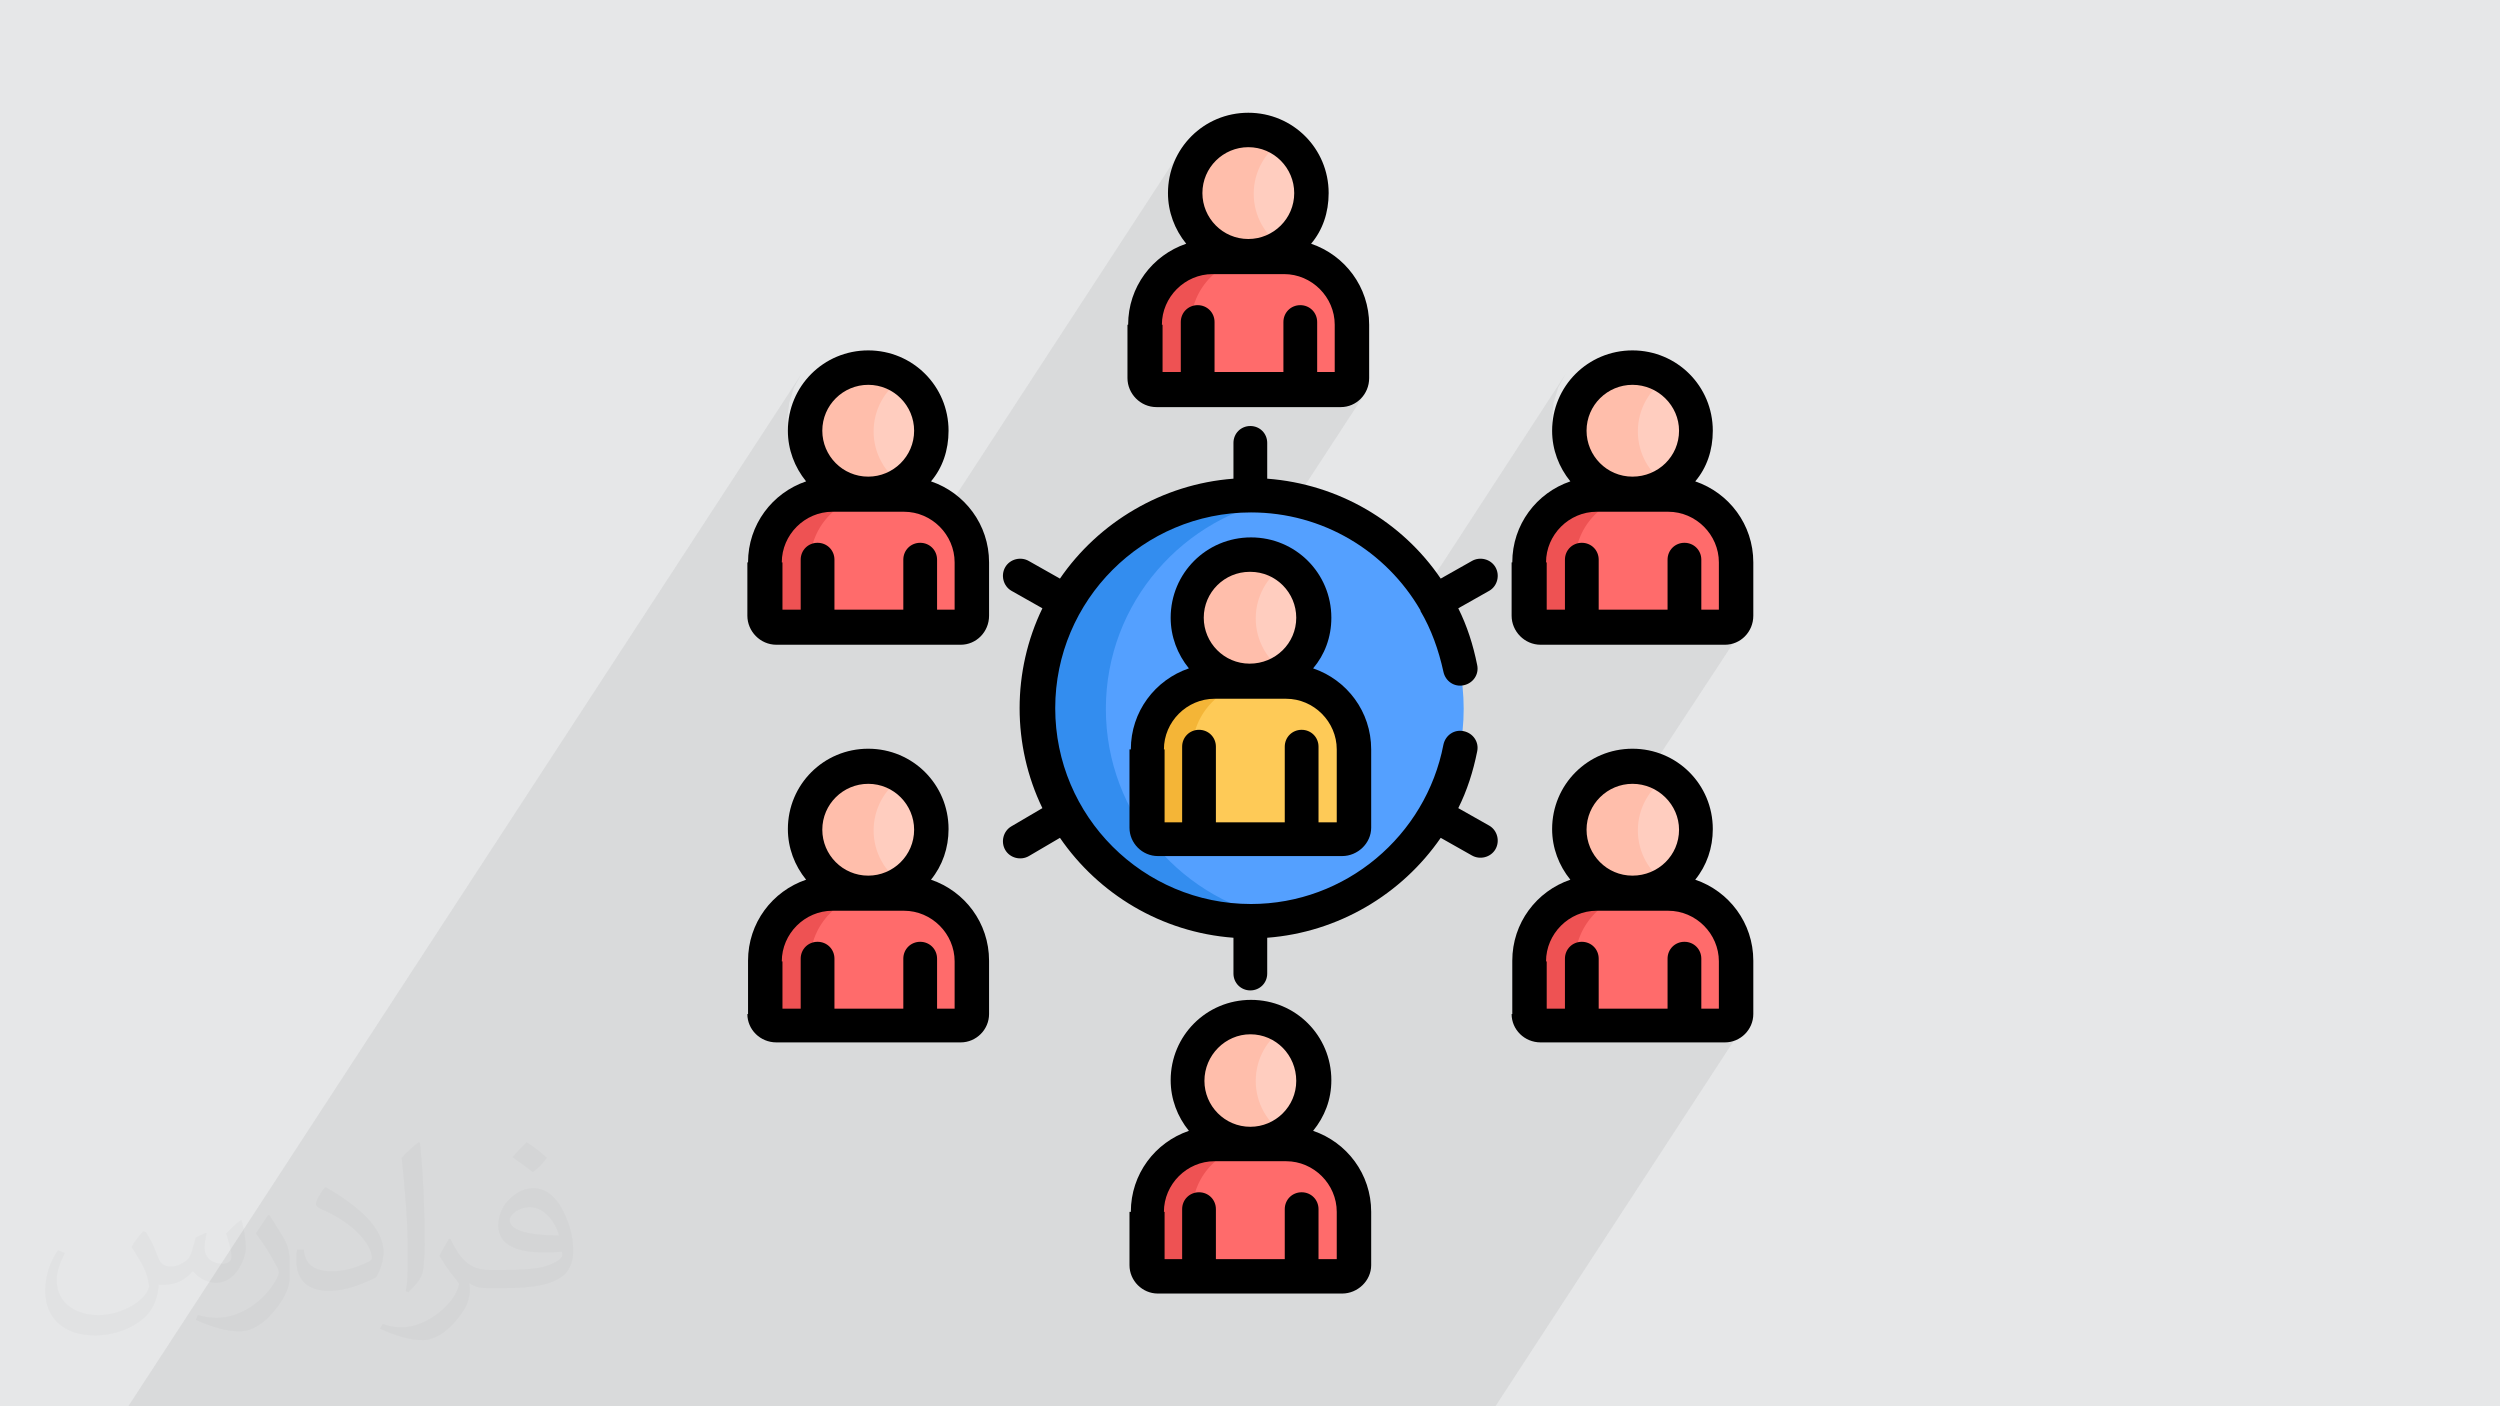
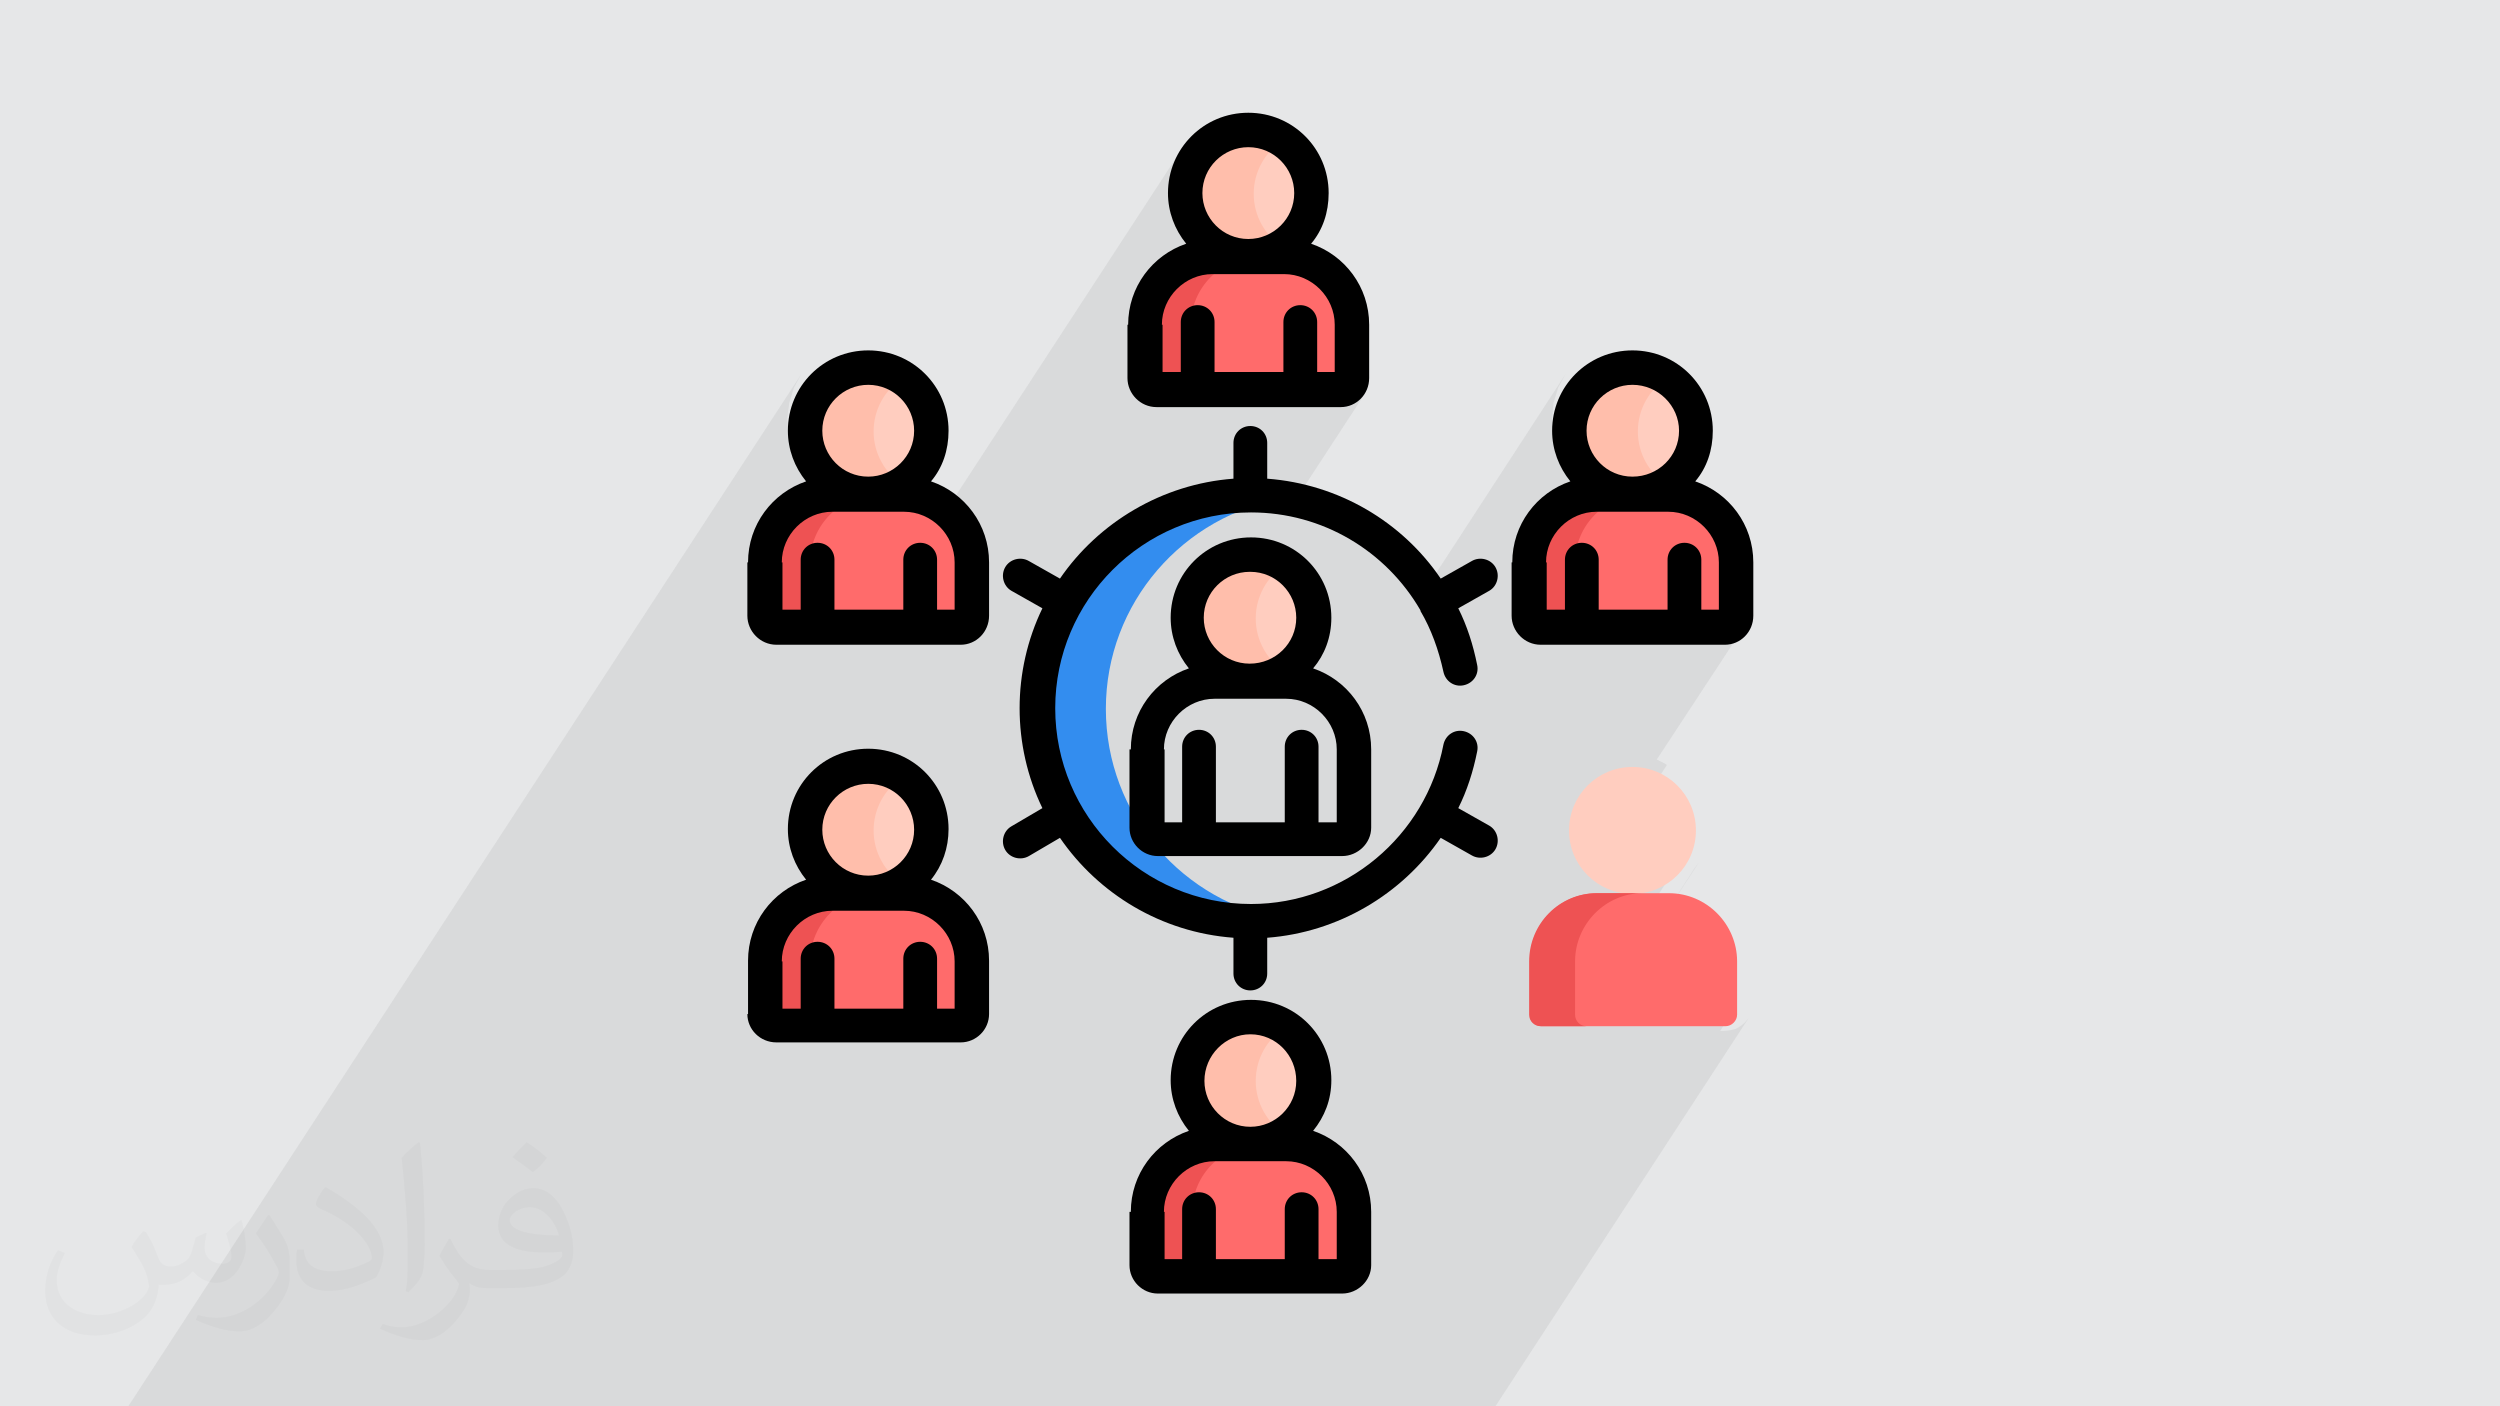
<svg xmlns="http://www.w3.org/2000/svg" xml:space="preserve" width="3.703in" height="2.083in" version="1.1" style="shape-rendering:geometricPrecision; text-rendering:geometricPrecision; image-rendering:optimizeQuality; fill-rule:evenodd; clip-rule:evenodd" viewBox="0 0 3703 2083">
  <defs>
    <style type="text/css">
   
    .fil0 {fill:#E6E7E8}
    .fil11 {fill:black;fill-rule:nonzero}
    .fil4 {fill:#338DEF;fill-rule:nonzero}
    .fil3 {fill:#54A0FF;fill-rule:nonzero}
    .fil9 {fill:#EE5253;fill-rule:nonzero}
    .fil7 {fill:#F4B537;fill-rule:nonzero}
    .fil6 {fill:#FECA57;fill-rule:nonzero}
    .fil8 {fill:#FF6B6B;fill-rule:nonzero}
    .fil10 {fill:#FFBEAB;fill-rule:nonzero}
    .fil5 {fill:#FFCDBF;fill-rule:nonzero}
    .fil1 {fill:#373435;fill-opacity:0.031}
    .fil2 {fill:#373435;fill-opacity:0.078}
   
  </style>
  </defs>
  <g id="Layer_x0020_1">
    <polygon class="fil0" points="0,0 3704,0 3704,2083 0,2083 " />
    <path class="fil1" d="M216 1825c7,11 12,21 16,32 3,7 5,19 21,19 5,0 11,-1 17,-5 7,-3 12,-9 14,-17l6 -21 15 -7 1 1c-2,8 -3,16 -3,21 0,18 15,24 27,24 7,0 13,-4 13,-10 0,-8 -4,-23 -8,-35 7,-7 14,-14 22,-20l1 1c4,15 6,30 6,40 0,10 -4,20 -8,27 -7,14 -20,25 -36,25 -12,0 -25,-6 -34,-17l-1 0c-9,11 -22,20 -43,20l-7 0c-1,14 -4,24 -9,33 -13,25 -50,42 -85,42 -49,0 -74,-28 -74,-66 0,-23 8,-45 19,-60l10 4c-7,14 -12,27 -12,40 0,35 29,52 62,52 31,0 69,-19 75,-42 -3,-25 -12,-36 -26,-59 4,-8 10,-15 17,-23l1 0 0 0 0 0 0 0zm564 -133c10,6 20,14 30,23 -6,8 -12,15 -21,21 -10,-8 -20,-15 -30,-22 7,-8 14,-15 21,-22l0 0 0 0 0 0zm5 96c-17,0 -30,11 -30,19 0,17 33,23 73,23 -5,-20 -22,-42 -43,-42zm-37 93c22,0 41,-1 55,-4 16,-4 30,-12 30,-18 0,-2 0,-3 -1,-5 -9,1 -19,1 -29,1 -29,0 -52,-7 -61,-23 -2,-5 -4,-10 -4,-16 0,-16 7,-32 19,-42 10,-9 21,-14 33,-14 21,0 37,16 48,42 6,14 11,30 11,51 0,14 -4,25 -12,34 -16,15 -45,21 -90,21l-20 0 0 0 -5 0c-11,0 -19,-2 -26,-7l-1 0c0,3 1,5 1,8 0,10 -3,23 -10,33 -20,30 -42,43 -60,43 -19,0 -42,-7 -63,-17l4 -7c7,3 16,5 29,5 34,0 78,-33 84,-64 -1,-3 -4,-6 -7,-10 -10,-12 -16,-22 -22,-32 5,-10 10,-18 14,-25l2 0c14,29 28,46 57,46l5 0 0 0 21 0 0 0 0 0 0 0zm-147 31c3,-14 3,-29 3,-43l0 -21c0,-39 -5,-96 -9,-133 7,-8 17,-17 25,-23l2 1c5,47 7,101 7,151 0,13 -1,26 -2,35 -1,12 -8,21 -22,35l-3 -1 0 0 0 0 0 0zm-151 -62c1,18 10,33 41,33 20,0 36,-5 55,-14 3,-2 5,-4 5,-5 0,-12 -9,-27 -24,-41 -14,-13 -34,-25 -51,-32 -6,-3 -8,-5 -8,-8 0,-5 7,-16 13,-24l2 0c20,11 43,27 60,44 15,16 25,33 25,51 0,13 -4,26 -11,38 -22,11 -46,20 -70,20 -29,0 -48,-14 -48,-45 0,-3 0,-9 1,-16l10 0 0 0 0 0 0 0zm-52 -52l18 29c7,11 13,22 13,41l0 24c0,19 -12,39 -32,60 -15,14 -29,20 -42,20 -19,0 -40,-6 -65,-17l3 -7c8,2 17,4 28,4 36,0 72,-26 89,-58 2,-4 3,-7 3,-9 0,-4 -2,-8 -4,-11 -9,-17 -19,-33 -30,-47 6,-9 12,-18 18,-27l2 0 0 0z" />
    <polygon class="fil2" points="2475,659 2455,689 2460,693 2469,700 2471,699 2485,687 2496,674 2367,872 2367,886 2387,886 2510,696 2516,688 2387,886 2416,886 2473,797 2476,794 2480,791 2484,788 2489,787 2494,786 2499,787 2504,788 2508,791 2512,794 2515,797 2518,802 2519,806 2520,812 2520,886 2546,886 2529,911 2555,911 2558,911 2562,910 2565,908 2567,906 2569,904 2548,936 2554,936 2563,935 2571,933 2578,929 2584,924 2590,918 2454,1125 2458,1127 2464,1130 2469,1133 2428,1197 2427,1200 2426,1212 2427,1224 2429,1236 2433,1247 2438,1257 2444,1267 2449,1272 2456,1268 2466,1260 2475,1250 2455,1279 2460,1284 2469,1291 2471,1290 2485,1278 2496,1264 2367,1463 2367,1476 2387,1476 2510,1286 2516,1278 2387,1476 2416,1476 2473,1388 2476,1384 2480,1381 2484,1379 2489,1377 2494,1377 2499,1377 2504,1379 2508,1381 2512,1384 2515,1388 2518,1392 2519,1397 2520,1402 2520,1476 2546,1476 2529,1502 2555,1502 2558,1502 2562,1501 2565,1499 2567,1497 2569,1494 2548,1527 2554,1527 2563,1526 2571,1524 2578,1520 2584,1515 2590,1508 2215,2083 2192,2083 2185,2083 2176,2083 2150,2083 2124,2083 2075,2083 2073,2083 2034,2083 2020,2083 1992,2083 1991,2083 1971,2083 1971,2083 1962,2083 1953,2083 1942,2083 1931,2083 1926,2083 1923,2083 1920,2083 1919,2083 1911,2083 1903,2083 1894,2083 1894,2083 1891,2083 1891,2083 1881,2083 1875,2083 1872,2083 1868,2083 1867,2083 1861,2083 1858,2083 1858,2083 1852,2083 1850,2083 1848,2083 1848,2083 1848,2083 1840,2083 1833,2083 1829,2083 1826,2083 1823,2083 1807,2083 1806,2083 1804,2083 1800,2083 1800,2083 1797,2083 1791,2083 1789,2083 1781,2083 1773,2083 1768,2083 1765,2083 1757,2083 1751,2083 1749,2083 1739,2083 1738,2083 1730,2083 1709,2083 1707,2083 1696,2083 1690,2083 1688,2083 1668,2083 1667,2083 1665,2083 1648,2083 1647,2083 1647,2083 1638,2083 1637,2083 1635,2083 1628,2083 1618,2083 1607,2083 1606,2083 1606,2083 1602,2083 1599,2083 1596,2083 1595,2083 1587,2083 1586,2083 1586,2083 1579,2083 1577,2083 1573,2083 1570,2083 1570,2083 1567,2083 1567,2083 1557,2083 1557,2083 1551,2083 1548,2083 1546,2083 1544,2083 1543,2083 1541,2083 1538,2083 1535,2083 1534,2083 1534,2083 1533,2083 1526,2083 1526,2083 1524,2083 1524,2083 1518,2083 1516,2083 1513,2083 1509,2083 1509,2083 1509,2083 1506,2083 1499,2083 1496,2083 1489,2083 1487,2083 1487,2083 1485,2083 1482,2083 1481,2083 1480,2083 1473,2083 1473,2083 1473,2083 1469,2083 1468,2083 1465,2083 1465,2083 1463,2083 1463,2083 1463,2083 1461,2083 1459,2083 1457,2083 1455,2083 1453,2083 1449,2083 1448,2083 1444,2083 1440,2083 1439,2083 1438,2083 1436,2083 1432,2083 1421,2083 1420,2083 1419,2083 1416,2083 1414,2083 1413,2083 1412,2083 1409,2083 1406,2083 1405,2083 1405,2083 1404,2083 1397,2083 1396,2083 1388,2083 1385,2083 1383,2083 1383,2083 1377,2083 1373,2083 1371,2083 1363,2083 1360,2083 1353,2083 1345,2083 1334,2083 1327,2083 1323,2083 1323,2083 1322,2083 1322,2083 1254,2083 1249,2083 1225,2083 1221,2083 1221,2083 1210,2083 1198,2083 1194,2083 1192,2083 1182,2083 1175,2083 1174,2083 1161,2083 1157,2083 1156,2083 1148,2083 1141,2083 1129,2083 1104,2083 1102,2083 1101,2083 1097,2083 1088,2083 1082,2083 1079,2083 1070,2083 1063,2083 1059,2083 1053,2083 1053,2083 1044,2083 1044,2083 1035,2083 1034,2083 1034,2083 1021,2083 1019,2083 1018,2083 1015,2083 1014,2083 1009,2083 1005,2083 1003,2083 1001,2083 997,2083 992,2083 986,2083 981,2083 980,2083 977,2083 968,2083 961,2083 955,2083 953,2083 953,2083 943,2083 941,2083 940,2083 937,2083 923,2083 919,2083 905,2083 902,2083 901,2083 892,2083 888,2083 884,2083 879,2083 863,2083 859,2083 859,2083 851,2083 849,2083 839,2083 838,2083 830,2083 821,2083 820,2083 820,2083 819,2083 810,2083 800,2083 800,2083 799,2083 794,2083 792,2083 791,2083 790,2083 788,2083 786,2083 782,2083 779,2083 772,2083 771,2083 762,2083 762,2083 762,2083 760,2083 759,2083 755,2083 752,2083 750,2083 749,2083 748,2083 747,2083 742,2083 741,2083 739,2083 735,2083 732,2083 726,2083 726,2083 723,2083 720,2083 718,2083 716,2083 716,2083 710,2083 708,2083 704,2083 701,2083 701,2083 699,2083 697,2083 696,2083 691,2083 688,2083 688,2083 686,2083 679,2083 678,2083 677,2083 674,2083 673,2083 672,2083 669,2083 668,2083 667,2083 665,2083 663,2083 659,2083 658,2083 657,2083 653,2083 649,2083 641,2083 636,2083 635,2083 633,2083 633,2083 626,2083 624,2083 618,2083 606,2083 606,2083 602,2083 602,2083 600,2083 598,2083 597,2083 586,2083 575,2083 568,2083 559,2083 558,2083 556,2083 537,2083 516,2083 502,2083 474,2083 473,2083 454,2083 453,2083 445,2083 435,2083 425,2083 414,2083 409,2083 405,2083 403,2083 401,2083 394,2083 386,2083 377,2083 376,2083 374,2083 363,2083 357,2083 354,2083 350,2083 341,2083 341,2083 332,2083 331,2083 331,2083 323,2083 316,2083 306,2083 288,2083 287,2083 280,2083 272,2083 264,2083 256,2083 250,2083 239,2083 221,2083 213,2083 190,2083 1187,554 1176,574 1169,597 1166,621 1167,631 1167,632 1209,569 1220,555 1234,543 1250,535 1267,529 1286,527 1293,527 1300,528 1307,529 1313,531 1320,533 1326,536 1332,539 1337,542 1295,606 1295,609 1294,621 1295,633 1297,645 1301,656 1306,667 1312,676 1316,682 1324,678 1334,669 1342,659 1323,689 1328,693 1337,700 1339,699 1353,687 1364,674 1235,872 1235,886 1254,886 1378,696 1384,688 1255,886 1283,886 1341,797 1344,794 1348,791 1352,788 1357,787 1362,786 1367,787 1372,788 1376,791 1378,792 1749,223 1743,234 1739,246 1735,259 1733,271 1732,284 1733,295 1733,296 1775,232 1786,218 1800,207 1816,198 1833,193 1852,191 1859,191 1866,192 1873,193 1879,195 1886,197 1887,198 1889,195 1887,198 1892,199 1898,202 1903,206 1890,227 1890,227 1894,230 1900,236 1905,241 1909,248 1913,254 1916,261 1918,269 1920,276 1920,284 1919,298 1915,311 1908,323 1889,352 1894,357 1903,363 1905,362 1919,351 1930,337 1801,536 1801,549 1821,549 1944,359 1950,351 1821,549 1849,549 1907,461 1910,457 1914,454 1918,452 1923,450 1928,450 1933,450 1938,452 1942,454 1946,457 1949,461 1951,465 1953,470 1953,475 1953,549 1980,549 1963,575 1989,575 1992,574 1996,573 1998,572 2001,570 2003,567 1982,600 1988,600 1997,599 2005,596 2012,593 2018,587 2023,581 1914,748 1928,752 1947,757 1964,764 1981,772 1998,781 2014,791 2029,802 2043,814 2057,826 2070,840 2082,855 2093,870 2103,886 2319,554 2308,574 2301,597 2299,621 2299,631 2299,632 2341,569 2352,555 2366,543 2382,535 2400,529 2418,527 2425,527 2432,528 2439,529 2445,531 2452,533 2458,536 2464,539 2469,542 2428,606 2427,609 2426,621 2427,633 2429,645 2433,656 2438,667 2444,676 2449,682 2456,678 2466,669 2475,659 " />
    <g id="_2273593287264">
-       <path class="fil3" d="M2168 1050c0,174 -141,316 -316,316 -174,0 -316,-141 -316,-316 0,-174 141,-316 316,-316 174,0 316,141 316,316z" />
      <path class="fil4" d="M1638 1050c0,-157 115,-287 265,-312 -17,-3 -34,-4 -51,-4 -174,0 -316,141 -316,316 0,174 141,316 316,316 17,0 34,-1 51,-4 -150,-24 -265,-155 -265,-312z" />
      <path class="fil5" d="M1946 916c0,52 -42,94 -94,94 -52,0 -94,-42 -94,-94 0,-52 42,-94 94,-94 52,0 94,42 94,94z" />
-       <path class="fil6" d="M1906 1010l-106 0c-55,0 -101,45 -101,101l0 116c0,10 8,17 17,17l273 0c9,0 17,-8 17,-17l0 -116c0,-55 -45,-101 -100,-101z" />
-       <path class="fil7" d="M1766 1227l0 -116c0,-55 45,-101 101,-101l-68 0c-55,0 -101,45 -101,101l0 116c0,10 8,17 17,17l68 0c-9,0 -17,-8 -17,-17z" />
      <path class="fil5" d="M2512 1230c0,52 -42,94 -94,94 -52,0 -94,-42 -94,-94 0,-52 42,-94 94,-94 52,0 94,42 94,94z" />
      <path class="fil8" d="M2472 1323l-106 0c-55,0 -100,45 -100,101l0 79c0,10 8,17 17,17l273 0c9,0 17,-8 17,-17l0 -79c0,-55 -45,-101 -101,-101l0 0z" />
      <path class="fil9" d="M2333 1503l0 -79c0,-55 45,-101 100,-101l-68 0c-55,0 -100,45 -100,101l0 79c0,10 8,17 17,17l68 0c-10,0 -17,-8 -17,-17z" />
      <path class="fil5" d="M1380 1230c0,52 -42,94 -94,94 -52,0 -94,-42 -94,-94 0,-52 42,-94 94,-94 52,0 94,42 94,94z" />
      <path class="fil8" d="M1339 1323l-106 0c-55,0 -100,45 -100,101l0 79c0,10 8,17 17,17l273 0c9,0 17,-8 17,-17l0 -79c0,-55 -45,-101 -101,-101z" />
      <path class="fil9" d="M1200 1503l0 -79c0,-55 45,-101 100,-101l-68 0c-55,0 -100,45 -100,101l0 79c0,10 8,17 17,17l68 0c-10,0 -17,-8 -17,-17l0 0z" />
      <path class="fil5" d="M2512 639c0,52 -42,94 -94,94 -52,0 -94,-42 -94,-94 0,-52 42,-94 94,-94 52,0 94,42 94,94z" />
      <path class="fil8" d="M2472 733l-106 0c-55,0 -100,45 -100,100l0 79c0,9 8,17 17,17l273 0c9,0 17,-8 17,-17l0 -79c0,-55 -45,-100 -101,-100l0 0z" />
      <path class="fil9" d="M2333 912l0 -79c0,-55 45,-100 100,-100l-68 0c-55,0 -100,45 -100,100l0 79c0,9 8,17 17,17l68 0c-10,0 -17,-8 -17,-17z" />
      <path class="fil5" d="M1946 1601c0,52 -42,94 -94,94 -52,0 -94,-42 -94,-94 0,-52 42,-94 94,-94 52,0 94,42 94,94z" />
      <path class="fil10" d="M1860 916c0,-33 17,-62 43,-79 -15,-10 -32,-15 -51,-15 -52,0 -94,42 -94,94 0,52 42,94 94,94 19,0 36,-6 51,-15 -26,-17 -43,-46 -43,-79l0 0z" />
-       <path class="fil10" d="M2426 1230c0,-33 17,-62 43,-79 -15,-10 -32,-15 -51,-15 -52,0 -94,42 -94,94 0,52 42,94 94,94 19,0 36,-6 51,-15 -26,-17 -43,-46 -43,-79z" />
      <path class="fil10" d="M1294 1230c0,-33 17,-62 43,-79 -15,-10 -32,-15 -51,-15 -52,0 -94,42 -94,94 0,52 42,94 94,94 19,0 36,-6 51,-15 -26,-17 -43,-46 -43,-79z" />
      <path class="fil10" d="M2426 639c0,-33 17,-62 43,-79 -15,-10 -32,-15 -51,-15 -52,0 -94,42 -94,94 0,52 42,94 94,94 19,0 36,-6 51,-15 -26,-17 -43,-46 -43,-79l0 0z" />
      <path class="fil10" d="M1860 1601c0,-33 17,-62 43,-79 -15,-9 -32,-15 -51,-15 -52,0 -94,42 -94,94 0,52 42,94 94,94 19,0 36,-6 51,-15 -26,-17 -43,-46 -43,-79z" />
      <path class="fil8" d="M1906 1695l-106 0c-55,0 -101,45 -101,100l0 79c0,10 8,17 17,17l273 0c9,0 17,-8 17,-17l0 -79c0,-55 -45,-100 -100,-100z" />
      <path class="fil9" d="M1766 1874l0 -79c0,-55 45,-100 101,-100l-68 0c-55,0 -101,45 -101,100l0 79c0,10 8,17 17,17l68 0c-9,0 -17,-8 -17,-17z" />
      <path class="fil11" d="M1673 1110l0 116c0,23 19,42 42,42l273 0c23,0 43,-19 43,-42l0 -116c0,-56 -36,-103 -86,-120 17,-20 27,-46 27,-75 0,-66 -53,-119 -119,-119 -66,0 -119,53 -119,119 0,28 10,54 27,75 -50,17 -86,64 -86,120zm179 -263c38,0 68,31 68,68 0,38 -31,68 -69,68 -38,0 -68,-31 -68,-68 0,-38 31,-68 68,-68l0 0zm-128 263c0,-41 34,-75 75,-75l106 0c41,0 75,34 75,75l0 108 -27 0 0 -112c0,-14 -11,-25 -25,-25 -14,0 -25,11 -25,25l0 112 -102 0 0 -112c0,-14 -11,-25 -25,-25 -14,0 -25,11 -25,25l0 112 -26 0 0 -108 0 0z" />
      <path class="fil11" d="M2239 833l0 79c0,23 19,43 43,43l273 0c23,0 42,-19 42,-43l0 -79c0,-56 -36,-103 -86,-120 17,-20 26,-46 26,-75 0,-66 -53,-119 -119,-119 -66,0 -119,53 -119,119 0,28 10,54 27,75 -50,17 -86,64 -86,120zm179 -263c38,0 69,31 69,68 0,38 -31,68 -69,68 -38,0 -68,-31 -68,-68 0,-38 31,-68 68,-68zm-128 263c0,-41 34,-75 75,-75l106 0c41,0 75,34 75,75l0 70 -26 0 0 -74c0,-14 -11,-25 -25,-25 -14,0 -25,11 -25,25l0 74 -102 0 0 -74c0,-14 -11,-25 -25,-25 -14,0 -25,11 -25,25l0 74 -27 0 0 -70 0 0 0 0z" />
      <g>
        <path class="fil5" d="M1380 639c0,52 -42,94 -94,94 -52,0 -94,-42 -94,-94 0,-52 42,-94 94,-94 52,0 94,42 94,94z" />
        <path class="fil8" d="M1339 733l-106 0c-55,0 -100,45 -100,100l0 79c0,9 8,17 17,17l273 0c9,0 17,-8 17,-17l0 -79c0,-55 -45,-100 -101,-100z" />
        <path class="fil9" d="M1200 912l0 -79c0,-55 45,-100 100,-100l-68 0c-55,0 -100,45 -100,100l0 79c0,9 8,17 17,17l68 0c-10,0 -17,-8 -17,-17l0 0z" />
        <path class="fil10" d="M1294 639c0,-33 17,-62 43,-79 -15,-10 -32,-15 -51,-15 -52,0 -94,42 -94,94 0,52 42,94 94,94 19,0 36,-6 51,-15 -26,-17 -43,-46 -43,-79l0 0z" />
        <path class="fil11" d="M1107 833l0 79c0,23 19,43 43,43l273 0c23,0 42,-19 42,-43l0 -79c0,-56 -36,-103 -86,-120 17,-20 26,-46 26,-75 0,-66 -53,-119 -119,-119 -66,0 -119,53 -119,119 0,28 10,54 27,75 -50,17 -86,64 -86,120zm179 -263c38,0 68,31 68,68 0,38 -31,68 -68,68 -38,0 -68,-31 -68,-68 0,-38 31,-68 68,-68zm-128 263c0,-41 34,-75 75,-75l106 0c41,0 75,34 75,75l0 70 -26 0 0 -74c0,-14 -11,-25 -25,-25 -14,0 -25,11 -25,25l0 74 -102 0 0 -74c0,-14 -11,-25 -25,-25 -14,0 -25,11 -25,25l0 74 -27 0 0 -70 0 0z" />
      </g>
-       <path class="fil11" d="M2239 1502c0,23 19,42 43,42l273 0c23,0 42,-19 42,-42l0 -79c0,-56 -36,-103 -86,-120 17,-21 26,-47 26,-75 0,-66 -53,-119 -119,-119 -66,0 -119,53 -119,119 0,28 10,54 27,75 -50,17 -86,64 -86,120l0 79zm179 -341c38,0 69,31 69,68 0,38 -31,68 -69,68 -38,0 -68,-31 -68,-68 0,-38 31,-68 68,-68zm-128 263c0,-41 34,-75 75,-75l106 0c41,0 75,34 75,75l0 70 -26 0 0 -74c0,-14 -11,-25 -25,-25 -14,0 -25,11 -25,25l0 74 -102 0 0 -74c0,-14 -11,-25 -25,-25 -14,0 -25,11 -25,25l0 74 -27 0 0 -70 0 0 0 0z" />
      <path class="fil11" d="M1107 1502c0,23 19,42 43,42l273 0c23,0 42,-19 42,-42l0 -79c0,-56 -36,-103 -86,-120 17,-21 26,-47 26,-75 0,-66 -53,-119 -119,-119 -66,0 -119,53 -119,119 0,28 10,54 27,75 -50,17 -86,64 -86,120l0 79zm179 -341c38,0 68,31 68,68 0,38 -31,68 -68,68 -38,0 -68,-31 -68,-68 0,-38 31,-68 68,-68zm-128 263c0,-41 34,-75 75,-75l106 0c41,0 75,34 75,75l0 70 -26 0 0 -74c0,-14 -11,-25 -25,-25 -14,0 -25,11 -25,25l0 74 -102 0 0 -74c0,-14 -11,-25 -25,-25 -14,0 -25,11 -25,25l0 74 -27 0 0 -70 0 0z" />
      <path class="fil11" d="M1489 1259c7,12 23,16 35,9l46 -27c57,83 150,140 257,148l0 53c0,14 11,25 25,25 14,0 25,-11 25,-25l0 -53c105,-8 199,-64 257,-148l46 26c12,7 28,3 35,-9 7,-12 3,-28 -9,-35l-46 -26c13,-26 22,-54 28,-84 3,-14 -6,-27 -20,-30 -14,-3 -27,6 -30,20 -26,135 -145,236 -285,236 -160,0 -290,-130 -290,-290 0,-160 130,-290 290,-290 106,0 200,57 251,145 0,0 0,1 0,1 0,0 0,0 0,0 16,27 27,58 34,90 3,14 16,23 30,20 14,-3 23,-16 20,-30 -6,-30 -15,-58 -28,-84l46 -26c12,-7 16,-23 9,-35 -7,-12 -23,-16 -35,-9l-46 26c-57,-84 -151,-140 -257,-148l0 -53c0,-14 -11,-25 -25,-25 -14,0 -25,11 -25,25l0 53c-106,8 -200,65 -257,148l-46 -26c-12,-7 -28,-3 -35,9 -7,12 -3,28 9,35l46 26c-45,93 -45,203 0,296l-46 27c-12,7 -16,23 -9,35l0 0z" />
      <path class="fil11" d="M1673 1795l0 79c0,23 19,42 42,42l273 0c23,0 43,-19 43,-42l0 -79c0,-56 -36,-103 -86,-120 17,-21 27,-46 27,-75 0,-66 -53,-119 -119,-119 -66,0 -119,53 -119,119 0,28 10,54 27,75 -50,17 -86,64 -86,120zm179 -263c38,0 68,31 68,69 0,38 -31,68 -68,68 -38,0 -68,-31 -68,-68 0,-38 31,-69 68,-69zm-128 263c0,-41 34,-75 75,-75l106 0c41,0 75,34 75,75l0 70 -27 0 0 -74c0,-14 -11,-25 -25,-25 -14,0 -25,11 -25,25l0 74 -102 0 0 -74c0,-14 -11,-25 -25,-25 -14,0 -25,11 -25,25l0 74 -26 0 0 -70 0 0z" />
      <g>
        <path class="fil5" d="M1943 287c0,52 -42,94 -94,94 -52,0 -94,-42 -94,-94 0,-52 42,-94 94,-94 52,0 94,42 94,94z" />
        <path class="fil8" d="M1902 381l-106 0c-55,0 -100,45 -100,100l0 79c0,9 8,17 17,17l273 0c9,0 17,-8 17,-17l0 -79c0,-55 -45,-100 -101,-100z" />
        <path class="fil9" d="M1764 560l0 -79c0,-55 45,-100 100,-100l-68 0c-55,0 -100,45 -100,100l0 79c0,9 8,17 17,17l68 0c-10,0 -17,-8 -17,-17l0 0z" />
        <path class="fil10" d="M1857 287c0,-33 17,-62 43,-79 -15,-10 -32,-15 -51,-15 -52,0 -94,42 -94,94 0,52 42,94 94,94 19,0 36,-6 51,-15 -26,-17 -43,-46 -43,-79l0 0z" />
        <path class="fil11" d="M1670 481l0 79c0,23 19,43 43,43l273 0c23,0 42,-19 42,-43l0 -79c0,-56 -36,-103 -86,-120 17,-20 26,-46 26,-75 0,-66 -53,-119 -119,-119 -66,0 -119,53 -119,119 0,28 10,54 27,75 -50,17 -86,64 -86,120zm179 -263c38,0 68,31 68,68 0,38 -31,68 -68,68 -38,0 -68,-31 -68,-68 0,-38 31,-68 68,-68zm-128 263c0,-41 34,-75 75,-75l106 0c41,0 75,34 75,75l0 70 -26 0 0 -74c0,-14 -11,-25 -25,-25 -14,0 -25,11 -25,25l0 74 -102 0 0 -74c0,-14 -11,-25 -25,-25 -14,0 -25,11 -25,25l0 74 -27 0 0 -70 0 0z" />
      </g>
    </g>
  </g>
</svg>